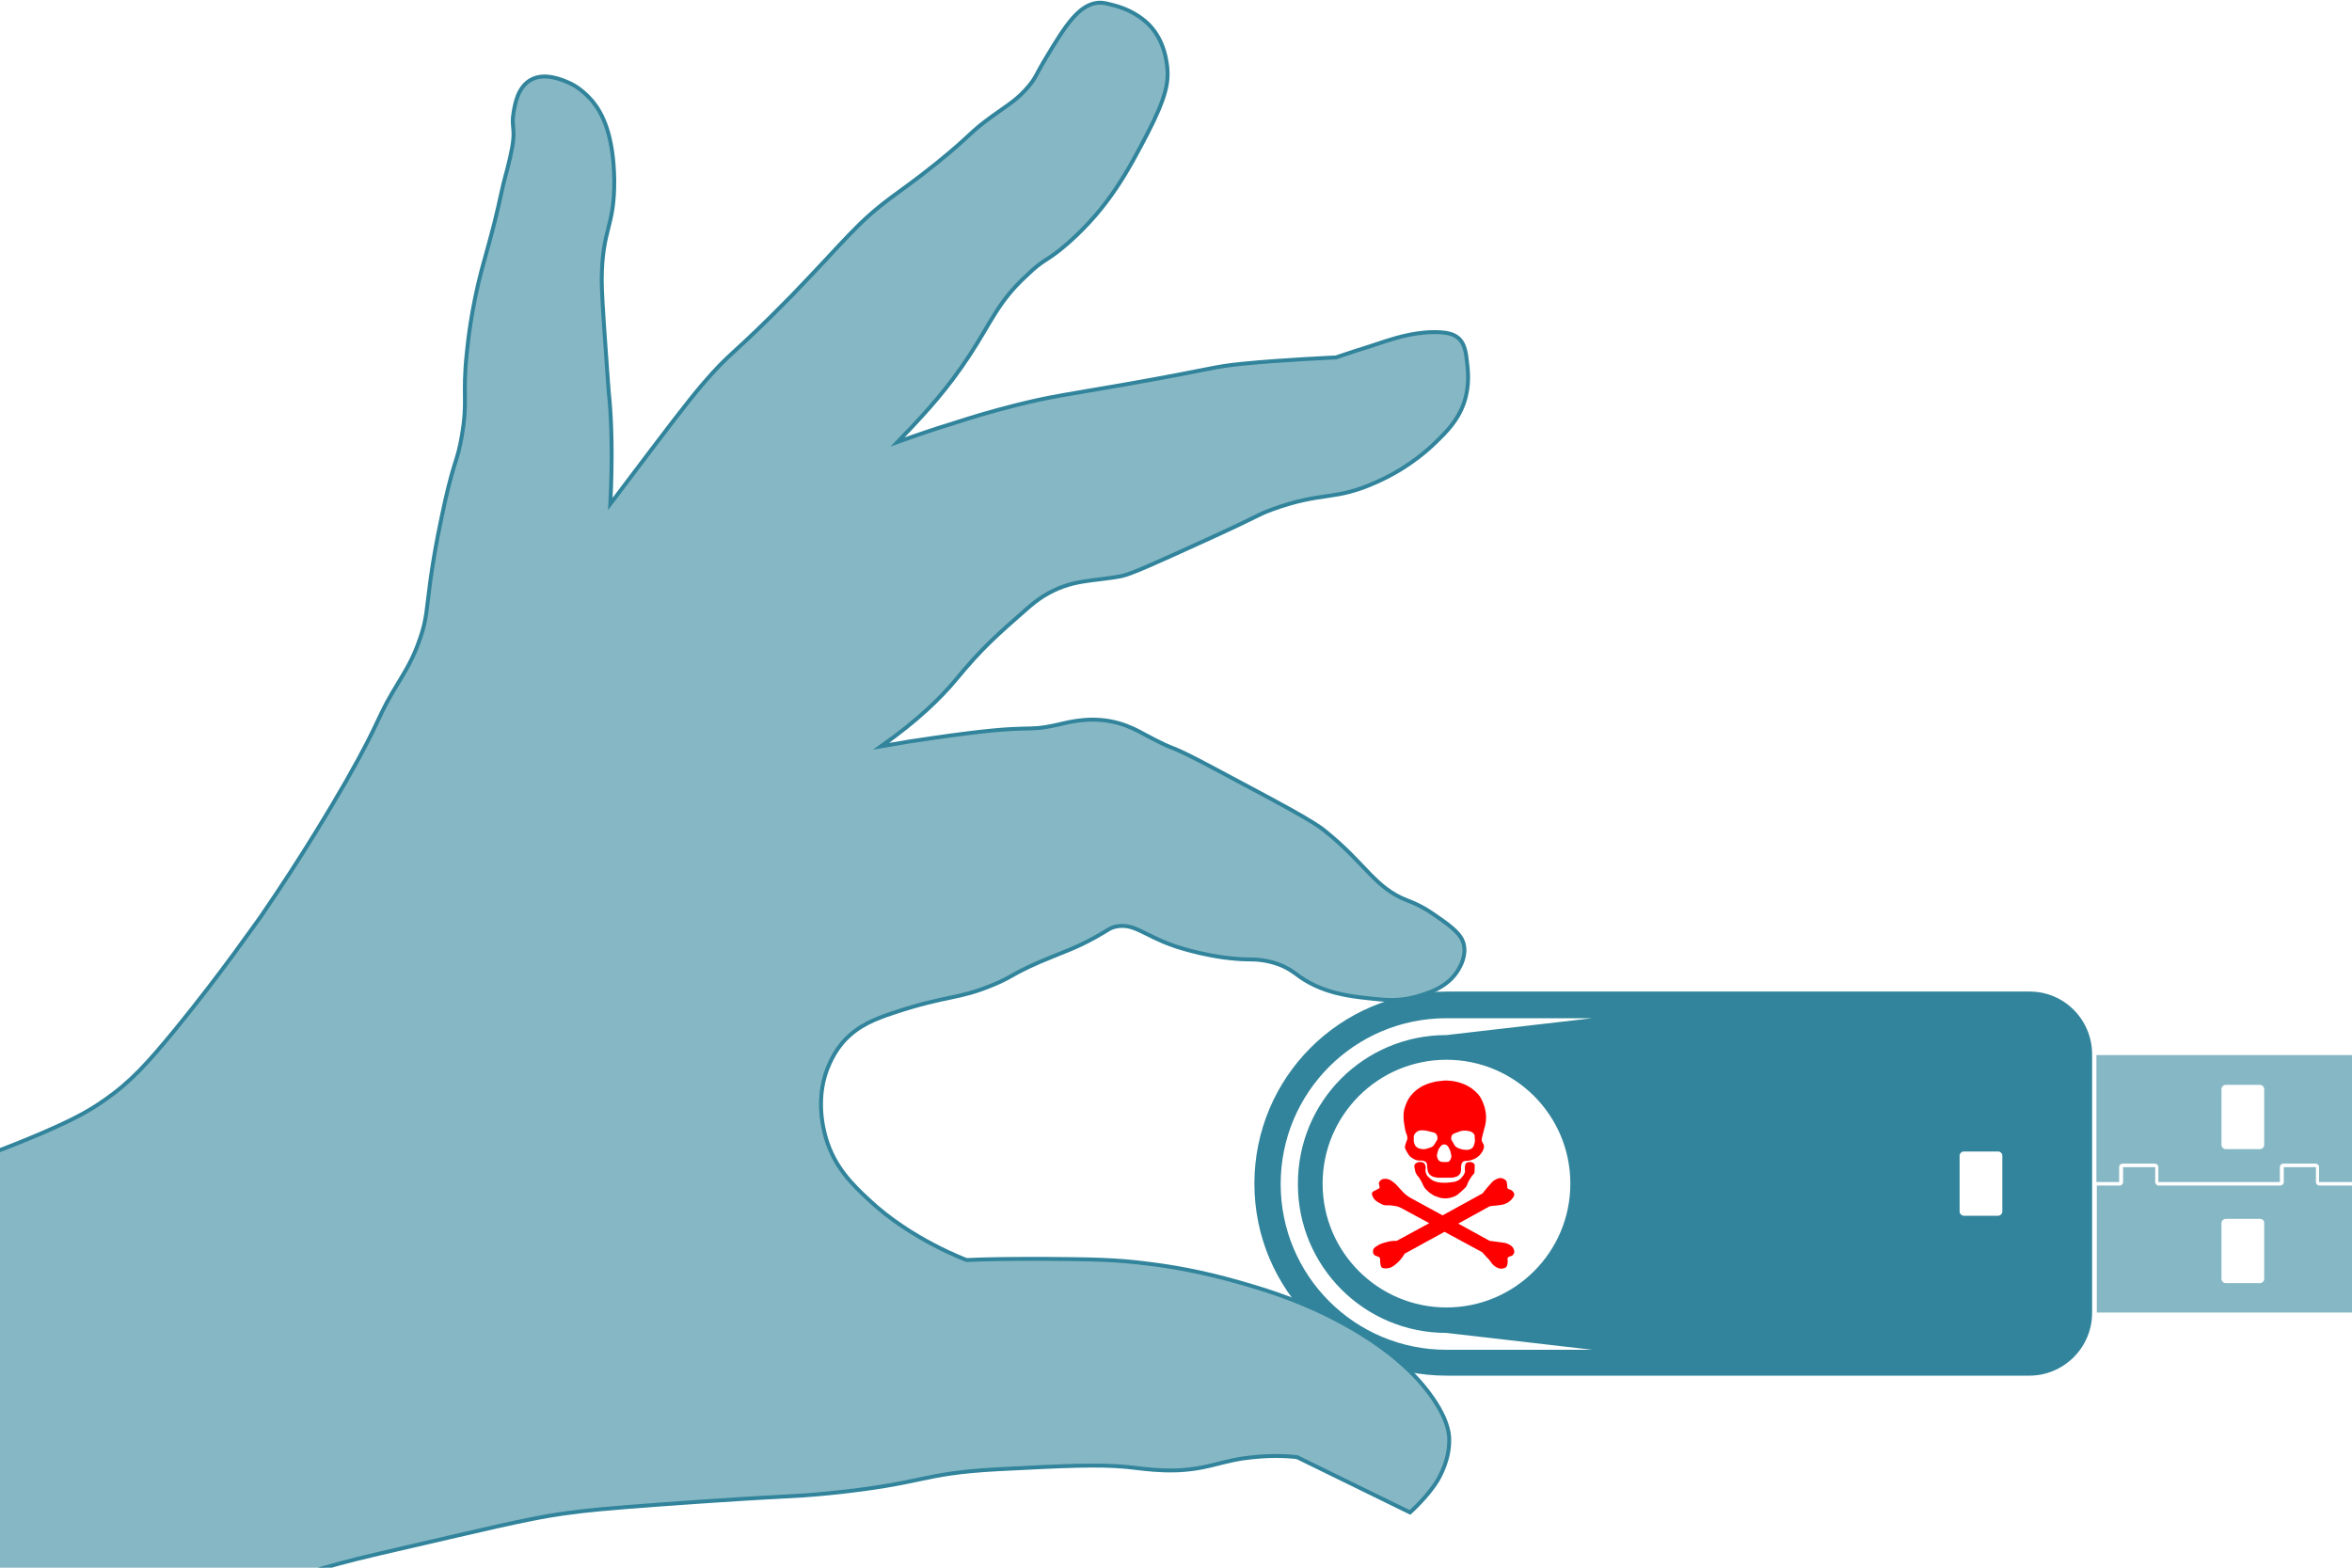
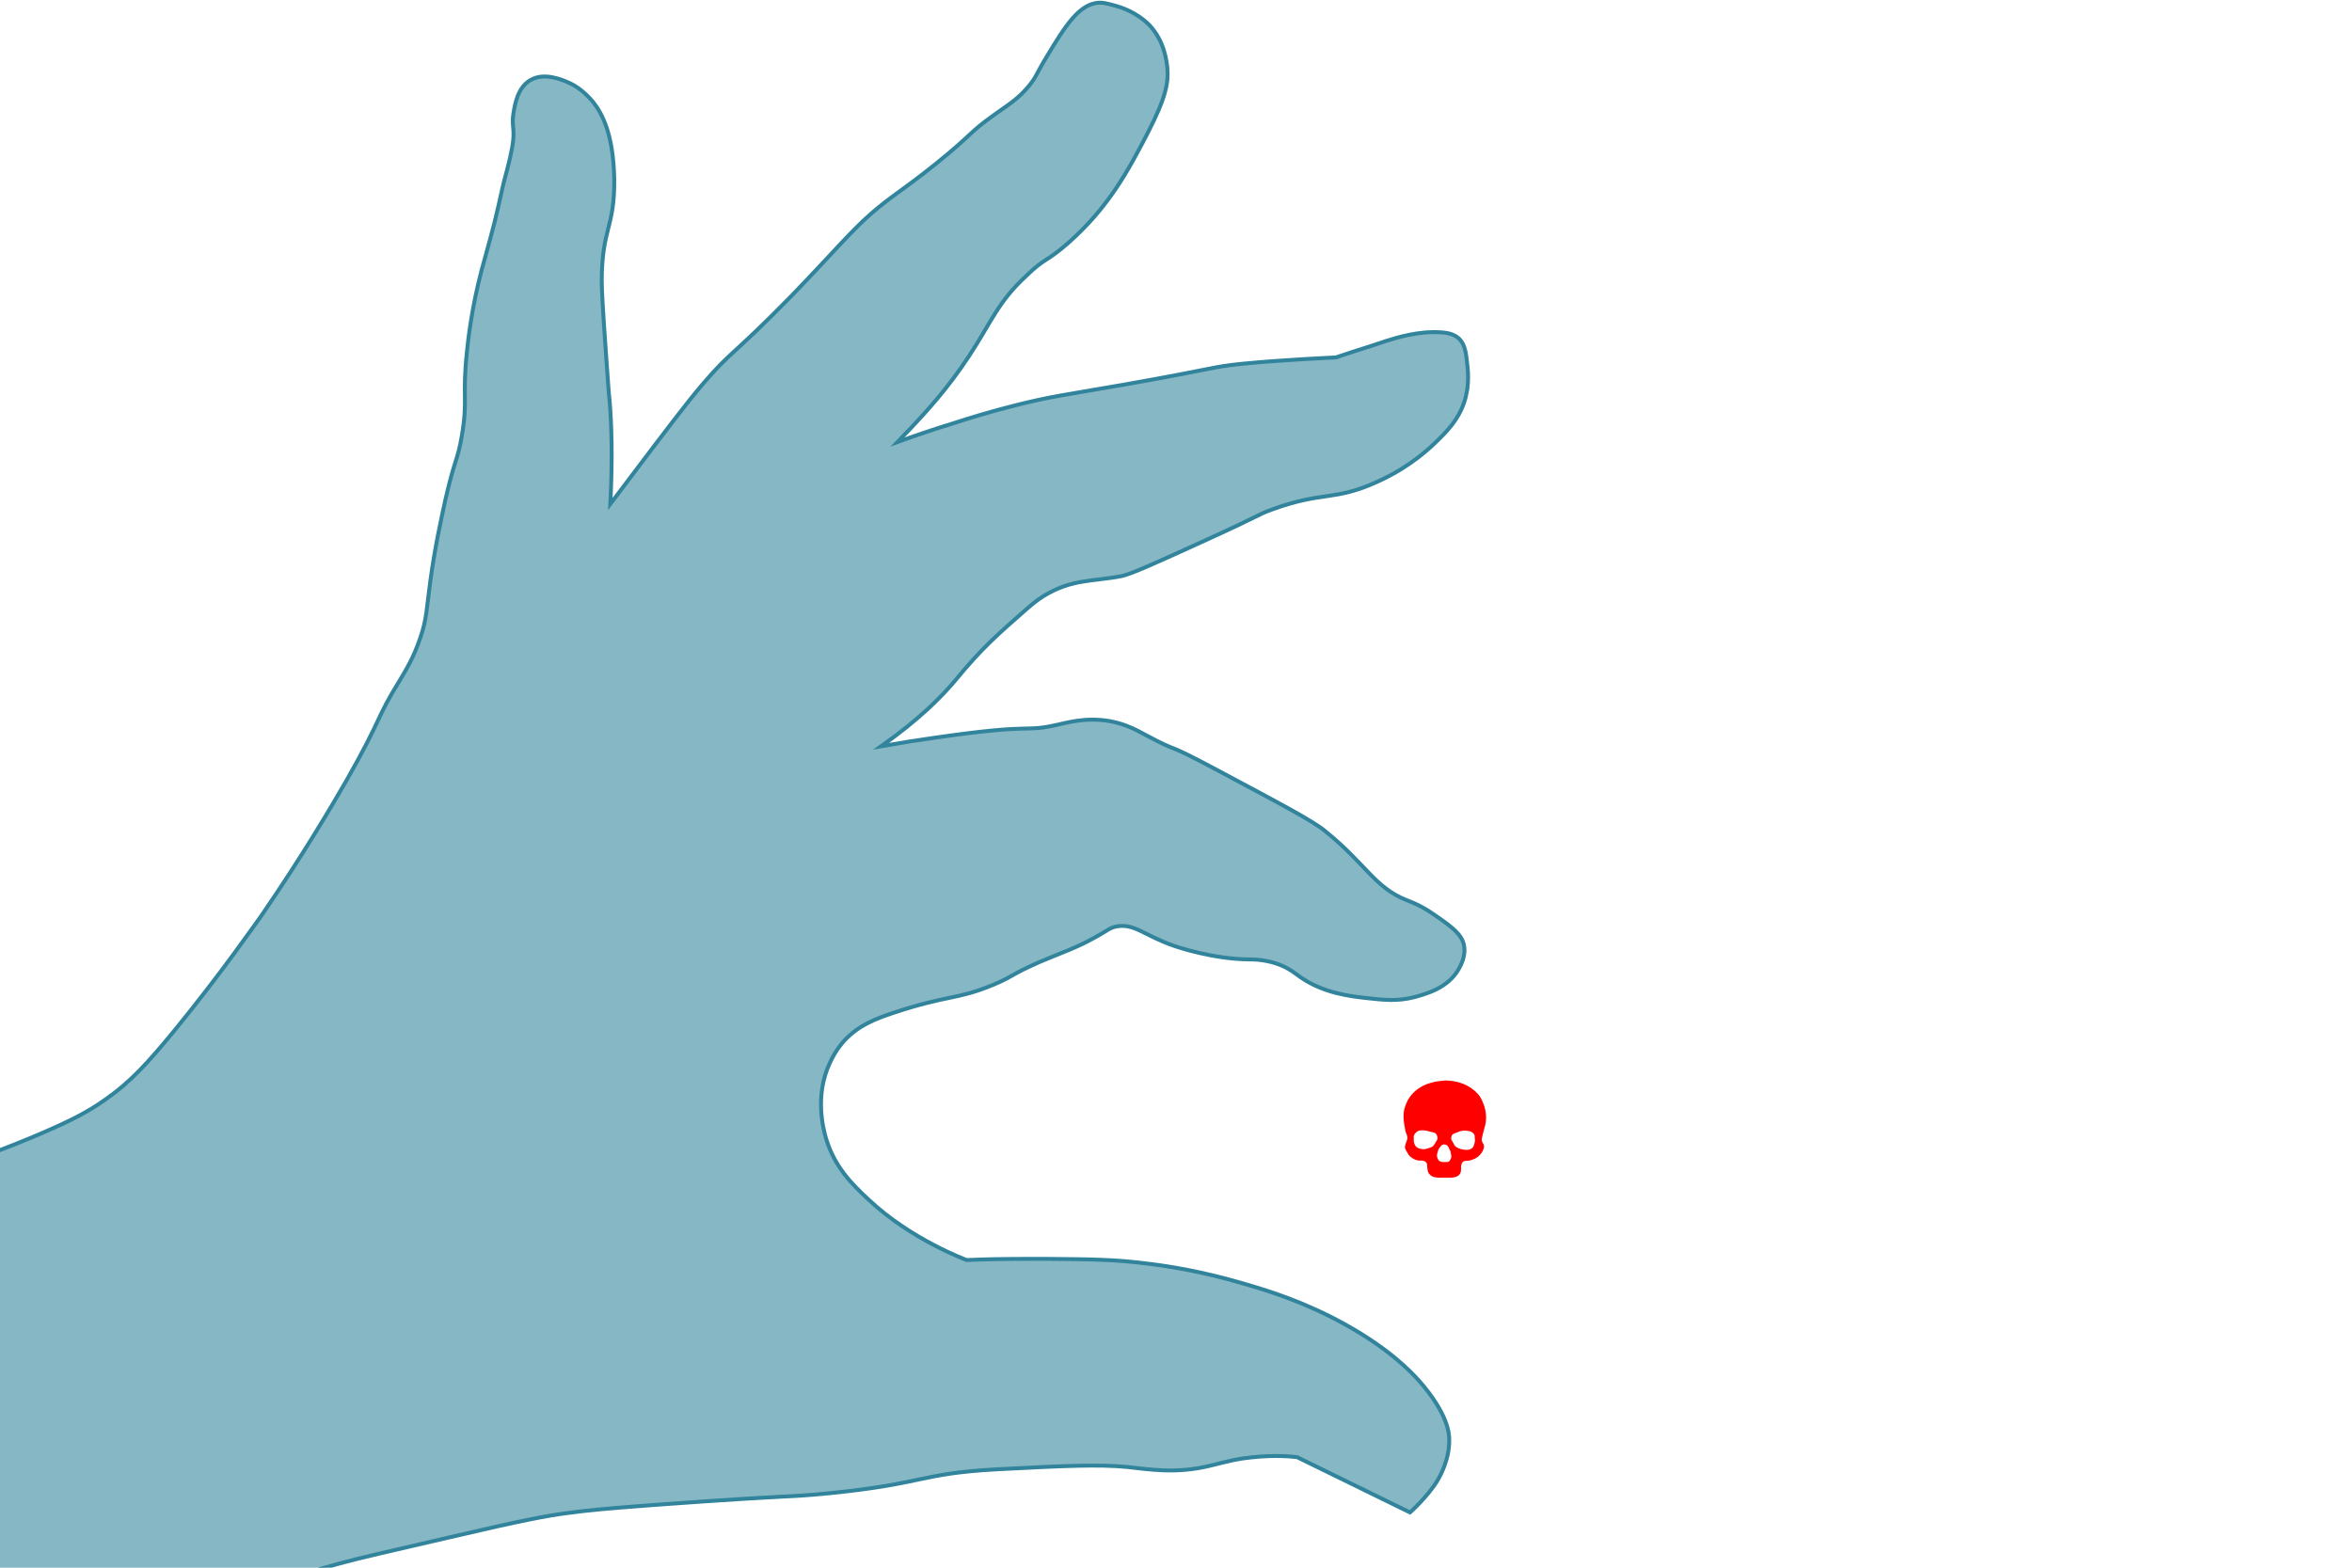
<svg xmlns="http://www.w3.org/2000/svg" version="1.1" id="Layer_1" x="0px" y="0px" viewBox="0 0 600 400" style="enable-background:new 0 0 600 400;" xml:space="preserve">
  <style type="text/css">
	.st0{fill-rule:evenodd;clip-rule:evenodd;fill:#86B7C4;}
	.st1{fill-rule:evenodd;clip-rule:evenodd;fill:#31849B;}
	.st2{fill:#FF0000;}
	.st3{fill-rule:evenodd;clip-rule:evenodd;fill:#FF0000;}
	.st4{fill:#86B7C4;stroke:#31849B;stroke-miterlimit:10;}
</style>
  <g id="XMLID_1_">
-     <path class="st0" d="M576.5,311h-8.7c-0.6,0-1.1,0.5-1.1,1.1v14.2c0,0.6,0.5,1.1,1.1,1.1h8.7c0.6,0,1.1-0.5,1.1-1.1V312   C577.6,311.4,577.1,311,576.5,311z M600,302.5v32.4h-65.1v-32.4h5.8c0.5,0,0.9-0.4,0.9-0.9v-3.8h8.2v3.8c0,0.5,0.4,0.9,0.9,0.9h31   c0.5,0,0.9-0.4,0.9-0.9v-3.8h8.2v3.8c0,0.5,0.4,0.9,0.9,0.9H600z" />
-     <path class="st0" d="M577.6,277.9c0-0.6-0.5-1.1-1.1-1.1h-8.7c-0.6,0-1.1,0.5-1.1,1.1v14.2c0,0.6,0.5,1.1,1.1,1.1h8.7   c0.6,0,1.1-0.5,1.1-1.1V277.9z M600,269.2v32.4h-8.4v-3.8c0-0.5-0.4-0.9-0.9-0.9h-8.2c-0.5,0-0.9,0.4-0.9,0.9v3.8h-31v-3.8   c0-0.5-0.4-0.9-0.9-0.9h-8.2c-0.5,0-0.9,0.4-0.9,0.9v3.8h-5.8v-32.4H600z" />
-     <path class="st1" d="M510.8,294.9c0-0.6-0.5-1.1-1.1-1.1H501c-0.6,0-1.1,0.5-1.1,1.1v14.2c0,0.6,0.5,1.1,1.1,1.1h8.7   c0.6,0,1.1-0.5,1.1-1.1V294.9z M533.7,269v66c0,8.8-7.2,16-16,16H369c-27.1,0-49-21.9-49-49c0-27.1,21.9-49,49-49h148.8   C526.6,253,533.7,260.2,533.7,269z M369,264.1l37.2-4.3H369c-23.4,0-42.3,18.9-42.3,42.3c0,23.4,18.9,42.3,42.3,42.3h37.2   l-37.2-4.3c-21,0-37.9-17-37.9-37.9C331,281,348,264.1,369,264.1z M400.6,302c0-17.5-14.2-31.6-31.6-31.6   c-17.5,0-31.6,14.2-31.6,31.6c0,17.5,14.2,31.6,31.6,31.6C386.4,333.6,400.6,319.5,400.6,302z" />
-   </g>
+     </g>
  <g id="XMLID_2_">
-     <path class="st2" d="M357.4,308.2l7.2,3.9l-8.3,4.5c-1,0-1.9,0.1-2.5,0.3c-1.2,0.3-1.9,0.6-2.2,0.8c-0.6,0.4-1.1,0.6-1.3,1.2   c0,0.1-0.2,0.7,0.2,1.2c0.5,0.6,1.2,0.3,1.5,0.9c0.2,0.3,0,0.4,0.1,1.2c0.1,0.5,0.1,0.8,0.3,1.1c0.5,0.5,1.4,0.3,1.7,0.3   c0.6-0.1,1.2-0.4,1.8-0.9c0.6-0.5,1.6-1.3,2.4-2.8l10.2-5.6l9.6,5.2c0.7,0.7,1.1,1.3,1.5,1.6c0.8,0.9,0.9,1.3,1.5,1.8   c0.4,0.3,1,0.8,1.8,0.8c0.2,0,1,0,1.4-0.5c0.2-0.3,0.3-0.7,0.3-1.2c0.1-0.7-0.1-0.7,0-1c0.3-0.6,1.1-0.3,1.5-1   c0.3-0.4,0.2-0.9,0.1-1.1c-0.2-0.9-1.1-1.3-1.5-1.5c-0.6-0.3-1-0.3-2.4-0.5c-0.8-0.1-1.6-0.2-2.3-0.3l-8-4.4l8-4.4   c0.4-0.1,1.3-0.2,1.7-0.2c1.7-0.2,2-0.3,2.4-0.5c0.3-0.1,1.1-0.5,1.8-1.4c0.4-0.6,0.4-0.9,0.4-1c-0.1-0.6-0.6-0.9-0.7-1   c-0.5-0.3-0.8-0.2-1-0.5c-0.1-0.1-0.1-0.2-0.1-0.7c-0.1-0.6-0.1-0.9-0.2-1.1c-0.3-0.6-1.1-0.7-1.2-0.8c-0.7-0.1-1.3,0.2-1.8,0.5   c-0.4,0.2-0.7,0.5-1.8,1.8c-0.3,0.4-0.8,0.9-1.3,1.6l-10.2,5.6l-7.7-4.2c-0.3-0.2-0.8-0.4-1.3-0.8c-0.3-0.2-0.7-0.5-1.6-1.5   c-1.2-1.3-1.3-1.5-2-2c-0.6-0.5-1.1-0.7-1.6-0.8c-0.3,0-0.7-0.1-1.2,0.1c-0.2,0.1-0.6,0.3-0.8,0.8c-0.2,0.6,0.3,1,0.1,1.4   c0,0.1-0.1,0.1-0.8,0.5c-0.7,0.4-0.9,0.4-1,0.6c-0.2,0.3-0.1,0.7,0,0.9c0.1,0.2,0.2,0.6,0.7,1.1c0.9,0.8,1.9,1.1,2,1.2   c0.9,0.3,1.2,0,2.3,0.2C356.3,307.7,357,308,357.4,308.2z" />
-     <path class="st2" d="M376.1,297c0.1,0.1,0.1,0.3,0.1,0.9c0,1.2-0.1,1.3-0.1,1.4c-0.1,0.3-0.3,0.3-0.7,0.9c-0.3,0.4-0.5,0.8-0.7,1.1   c-0.5,0.9-0.3,1-0.7,1.5c-0.1,0.2-0.5,0.5-1.2,1.2c-0.9,0.8-1.2,1-1.4,1.1c-0.4,0.2-0.7,0.3-1,0.4c-0.6,0.2-1.9,0.5-3.4,0   c-0.6-0.2-1.1-0.4-1.3-0.5c-0.7-0.4-1.2-0.8-1.5-1.1c-0.3-0.3-0.8-0.7-1.1-1.4c-0.3-0.5-0.2-0.6-0.6-1.2c-0.2-0.4-0.4-0.7-0.7-1.1   c-0.3-0.3-0.4-0.4-0.5-0.7c-0.1-0.1-0.2-0.3-0.3-0.8c-0.2-0.9-0.3-1.4,0-1.7c0.2-0.3,0.7-0.4,0.9-0.5c0.2,0,0.6-0.1,1.1,0.1   c0.4,0.2,0.6,0.6,0.6,0.8c0.3,0.6-0.1,0.9,0.1,1.7c0.1,0.6,0.5,1.1,0.8,1.3c0.2,0.2,0.6,0.6,1.2,0.9c0.5,0.2,0.8,0.3,1.4,0.4   c0.4,0,1.3,0.2,2.7,0c0.8-0.1,1.2-0.1,1.7-0.3c0.8-0.3,1.3-0.8,1.4-1c0.3-0.3,0.6-0.7,0.8-1.3c0.1-0.5-0.1-0.6,0-1.4   c0.1-0.4,0.1-0.6,0.2-0.8c0.4-0.5,1.1-0.4,1.4-0.4C375.5,296.6,375.9,296.7,376.1,297z" />
    <path class="st3" d="M378.7,282.4c0.4,1.4,0.4,2.5,0.4,2.8c0,1.4-0.4,2.6-0.5,2.9c-0.1,0.3-0.2,0.9-0.5,2c-0.1,0.4-0.2,0.8,0,1.2   c0.1,0.4,0.3,0.4,0.4,0.8c0.2,0.5,0,1-0.2,1.4c0,0.1-0.3,0.7-0.9,1.3c-0.2,0.2-0.8,0.8-1.8,1.1c-0.8,0.3-1.5,0.3-1.5,0.3   c-0.3,0-0.5,0-0.7,0.1c-0.4,0.2-0.6,0.7-0.6,0.9c-0.2,0.6,0,0.7-0.1,1.4c0,0.3-0.1,0.8-0.5,1.2c-0.4,0.4-0.8,0.5-1.3,0.6   c-0.3,0.1-0.6,0.1-1.9,0.1c-1.1,0-1.6,0-2.1,0c-0.9-0.1-1.3-0.2-1.8-0.5c-0.1-0.1-0.6-0.4-0.8-1c-0.1-0.2-0.1-0.5-0.2-1.1   c-0.1-0.7,0-0.8-0.1-1c-0.2-0.5-0.7-0.7-0.9-0.7c-0.5-0.2-0.7,0-1.3-0.1c-0.9-0.1-1.5-0.6-1.8-0.8c-0.6-0.4-0.8-0.9-1.1-1.4   c-0.3-0.5-0.5-0.8-0.5-1.3c0-0.2,0.1-0.5,0.3-1.1c0.2-0.6,0.2-0.6,0.3-0.8c0.1-0.6-0.1-1.1-0.3-1.6c-0.2-0.5-0.3-1.1-0.5-2.4   c-0.1-0.6-0.3-2,0-3.5c0.1-0.4,0.4-1.7,1.3-3.1c1.3-1.9,3-2.8,3.6-3.1c1.2-0.6,2.3-0.8,3-1c1.1-0.2,1.9-0.2,2.4-0.3   c0.6,0,1.9,0,3.4,0.4c0.7,0.2,2.1,0.6,3.5,1.6c0.5,0.4,1.4,1,2.2,2.2C378.2,280.9,378.5,281.8,378.7,282.4z M376.1,291.9   c0.2-0.7,0.2-1.2,0.1-1.5c0-0.1,0-0.4,0-0.6c-0.1-0.5-0.5-0.8-0.7-0.9c-0.4-0.3-0.8-0.3-1.4-0.4c-0.9-0.1-1.6,0.1-2.3,0.4   c-0.9,0.3-1.2,0.5-1.3,0.6c-0.3,0.4-0.3,0.9-0.3,1c0,0.2,0,0.3,0.4,0.9c0.4,0.7,0.5,1,0.8,1.2c0.4,0.3,0.7,0.4,1.3,0.6   c0.4,0.1,0.9,0.2,1.5,0.2c0.4,0,0.9-0.1,1.4-0.5C375.9,292.6,376,292.2,376.1,291.9z M370.2,295.4c0.1-0.4,0-0.7-0.1-1.2   c0-0.1-0.1-0.6-0.4-1.1c-0.2-0.5-0.4-0.8-0.8-1c-0.1,0-0.3-0.1-0.5-0.1c-0.1,0-0.2,0-0.4,0.1c-0.1,0-0.4,0.2-0.8,0.8   c-0.3,0.4-0.4,0.8-0.5,1.2c-0.1,0.4-0.2,0.7-0.1,1c0,0.1,0.1,0.5,0.3,0.8c0,0.1,0.2,0.3,0.6,0.5c0.3,0.1,0.6,0.1,1.1,0.1   c0.6,0,0.9,0,1.1-0.2C370,296,370.1,295.6,370.2,295.4z M366.7,290.4c0-0.1,0-0.6-0.3-1c-0.1-0.2-0.3-0.4-1.3-0.6   c-0.8-0.2-1.4-0.4-2.3-0.4c-0.6,0-1,0.1-1.4,0.4c-0.1,0.1-0.5,0.4-0.7,0.9c-0.1,0.3-0.1,0.5,0,0.6c-0.1,0.3-0.1,0.9,0.1,1.5   c0.1,0.2,0.2,0.6,0.6,0.9c0.5,0.4,1,0.4,1.4,0.5c0.6,0.1,1.1-0.1,1.5-0.2c0.6-0.2,1-0.3,1.3-0.6c0.2-0.2,0.4-0.5,0.8-1.2   C366.7,290.8,366.7,290.6,366.7,290.4z" />
  </g>
  <g id="XMLID_3_">
    <path class="st4" d="M228.9,112.8c5-1.8,9.7-3.4,14-4.7c4.6-1.5,9.8-3.1,16.6-4.8c8.4-2.1,11.9-2.5,26.9-5.1   c23.9-4.2,22.6-4.6,30.7-5.4c10.1-1,23.7-1.6,23.7-1.6c1.2-0.4,2.9-1,5.1-1.7c2.2-0.7,4.8-1.5,7.7-2.5c2.9-0.9,8.3-2.6,14.1-2.2   c1.2,0.1,3.1,0.3,4.5,1.6c1.1,1.1,1.6,2.5,1.9,4.8c0.4,3.2,0.9,7-0.6,11.5c-1.6,4.6-4.4,7.4-7.4,10.3c-5.8,5.6-11.8,8.6-14.7,9.9   c-11.2,5.1-13.7,2.3-26.9,7.1c-4.1,1.5-2.1,1.1-17.3,8c-12.5,5.7-18.7,8.5-21.1,9c-7.3,1.4-12.8,0.7-19.9,5.1c-1.6,1-2.8,2-4.2,3.2   c-7.5,6.6-11.3,9.8-18.3,18.3c-3.7,4.4-9.4,10.1-18.9,16.8c5.1-0.9,9.6-1.6,13.2-2.1c27.4-4,22.3-1.2,32.3-3.5   c3-0.7,8.5-2.1,15-0.3c2.8,0.8,4.7,1.8,6.7,2.9c10.1,5.4,3.6,1.1,18.9,9.3c16.1,8.6,24.1,12.8,27.2,15.4   c10.3,8.3,12.6,14.4,20.8,17.6c3.9,1.5,5.6,2.7,9,5.1c4.1,2.9,5.1,4.5,5.5,6.1c0.7,2.9-0.8,5.5-1.3,6.4c-2.8,4.9-8.4,6.3-11.2,7.1   c-4.6,1.2-8.1,0.7-11.9,0.3c-4.7-0.5-11.4-1.3-17.3-5.4c-1.4-1-2.8-2.2-5.4-3.2c-3.5-1.3-6.4-1.3-7.7-1.3   c-9.1-0.1-18.1-3.1-19.2-3.5c-7.8-2.7-10.2-6-15.1-4.8c-1.4,0.4-1.4,0.7-4.8,2.6c-5.4,3-8.1,3.7-14.4,6.4   c-7.5,3.3-6.7,3.7-11.8,5.8c-9.1,3.8-11.4,2.5-25.3,7.1c-4.8,1.6-8.9,3.2-12.5,7c-0.6,0.6-2.4,2.7-3.8,5.8c-4,8.5-1.6,17.1-1,19.2   c2.2,7.4,6.7,11.8,10.9,15.7c10.8,10.2,25,15.4,25,15.4c4.2-0.2,10-0.3,16.9-0.3c1,0,2,0,3,0c11.3,0.1,18,0.1,26.9,1.3   c4.9,0.6,13.1,1.9,23.1,4.8c6.9,2,15.9,4.7,26.6,10.6c11.5,6.4,16.8,12.1,18.9,14.4c7.4,8.4,7.7,13.5,7.7,15   c0.1,5.1-2.4,9.4-2.9,10.3c-2.5,4.2-7.1,8.3-7.1,8.3c-9.6-4.7-19.2-9.4-28.8-14.1c-1.6-0.2-3.4-0.3-5.6-0.3c-2.4,0-5.1,0.2-8.1,0.6   c-3.9,0.6-6.3,1.4-8.6,1.9c-8.6,2.1-15.5,0.9-21.1,0.3c-7.3-0.7-15.9-0.3-33.3,0.6c-19.7,1.1-18,3.6-42.6,6.1   c-11,1.1-9.2,0.4-43.5,2.9c-13.4,1-17.8,1.4-23.7,2.2c-5.1,0.7-10.7,1.7-29.5,6.1c-15.1,3.5-22.7,5.2-28.2,6.7   c-12,3.3-21.6,6.6-40,13.5c-26.1,9.8-39.1,14.6-56.7,22.1c-25.8,11-39.1,18-84.9,41c-17.6,8.8-44.6,22.4-78.5,39.1V338.9   c23.9-5,43.2-9.7,56.7-13.1c19.2-4.9,20.1-5.6,45.8-12.2c13.2-3.4,25.9-6.5,45.5-11.9c4.8-1.3,18.9-5.2,35.9-12.5   c7.4-3.2,11.8-5.4,16.3-8.6c6.6-4.6,10.9-9.4,17.9-17.9c12-14.7,20.3-26.8,21.8-28.8c11-16,18.5-28.9,21.8-34.6   c9.6-16.9,7.3-15.4,13.8-25.9c1.3-2.2,3.4-5.5,5.1-10.6c1.7-4.9,1.6-7.4,2.6-14.7c1.2-8.7,2.7-15.4,3.8-20.5   c2.5-10.9,3.1-9.9,4.2-16.3c1.6-9.2,0.1-10.1,1.3-21.4c0.3-3,1.2-11.3,3.8-21.1c1-3.7,3.1-11,4.2-16c0.2-0.7,0.6-2.9,1.3-5.8   c0.4-1.7,0.6-2.2,1-3.8c0.5-1.9,1-4.1,1.3-5.8c0.8-4.6-0.3-5.1,0.3-8.6c0.4-2.4,1.1-6.4,4.2-8.3c3.6-2.2,8.3-0.1,9.9,0.6   c1.6,0.7,3.8,2.1,6.1,4.8c2.5,3.1,5.3,8.5,5.5,19.9c0.1,12.4-3.1,12.3-3.2,25.6c0,2.8,0.3,7.7,1,17.6c0.5,6.9,0.8,11.7,1,13.1   c0.5,5.9,0.8,14.4,0.2,26.5c1.7-2.2,3.5-4.7,5.5-7.3c9.3-12.3,14-18.5,17.9-23.1c7.7-9,6.9-6.5,22.8-22.7   c14.1-14.6,16.4-18.3,25.3-25c3.2-2.4,6.2-4.4,11.9-9c9-7.3,8.1-7.6,14.1-11.9c4-2.9,6.4-4.2,9.3-7.7c1.9-2.3,1.7-2.8,4.5-7.4   c4.8-8,8.2-13.3,13.1-13.8c1.3-0.1,2.3,0.2,4.2,0.7c1.5,0.4,5.6,1.6,9,5.1c3.8,4.1,4.3,9.1,4.5,10.9c0.3,3.6-0.3,7.4-5.1,16.7   c-4.9,9.4-9.8,18.7-20.2,27.9c-5.6,4.9-6,3.8-10.6,8.3C254.6,77,253,82,247.3,90.7c-5.7,8.7-11.1,14.4-15,18.6   C231.3,110.4,230.1,111.5,228.9,112.8z" />
  </g>
</svg>